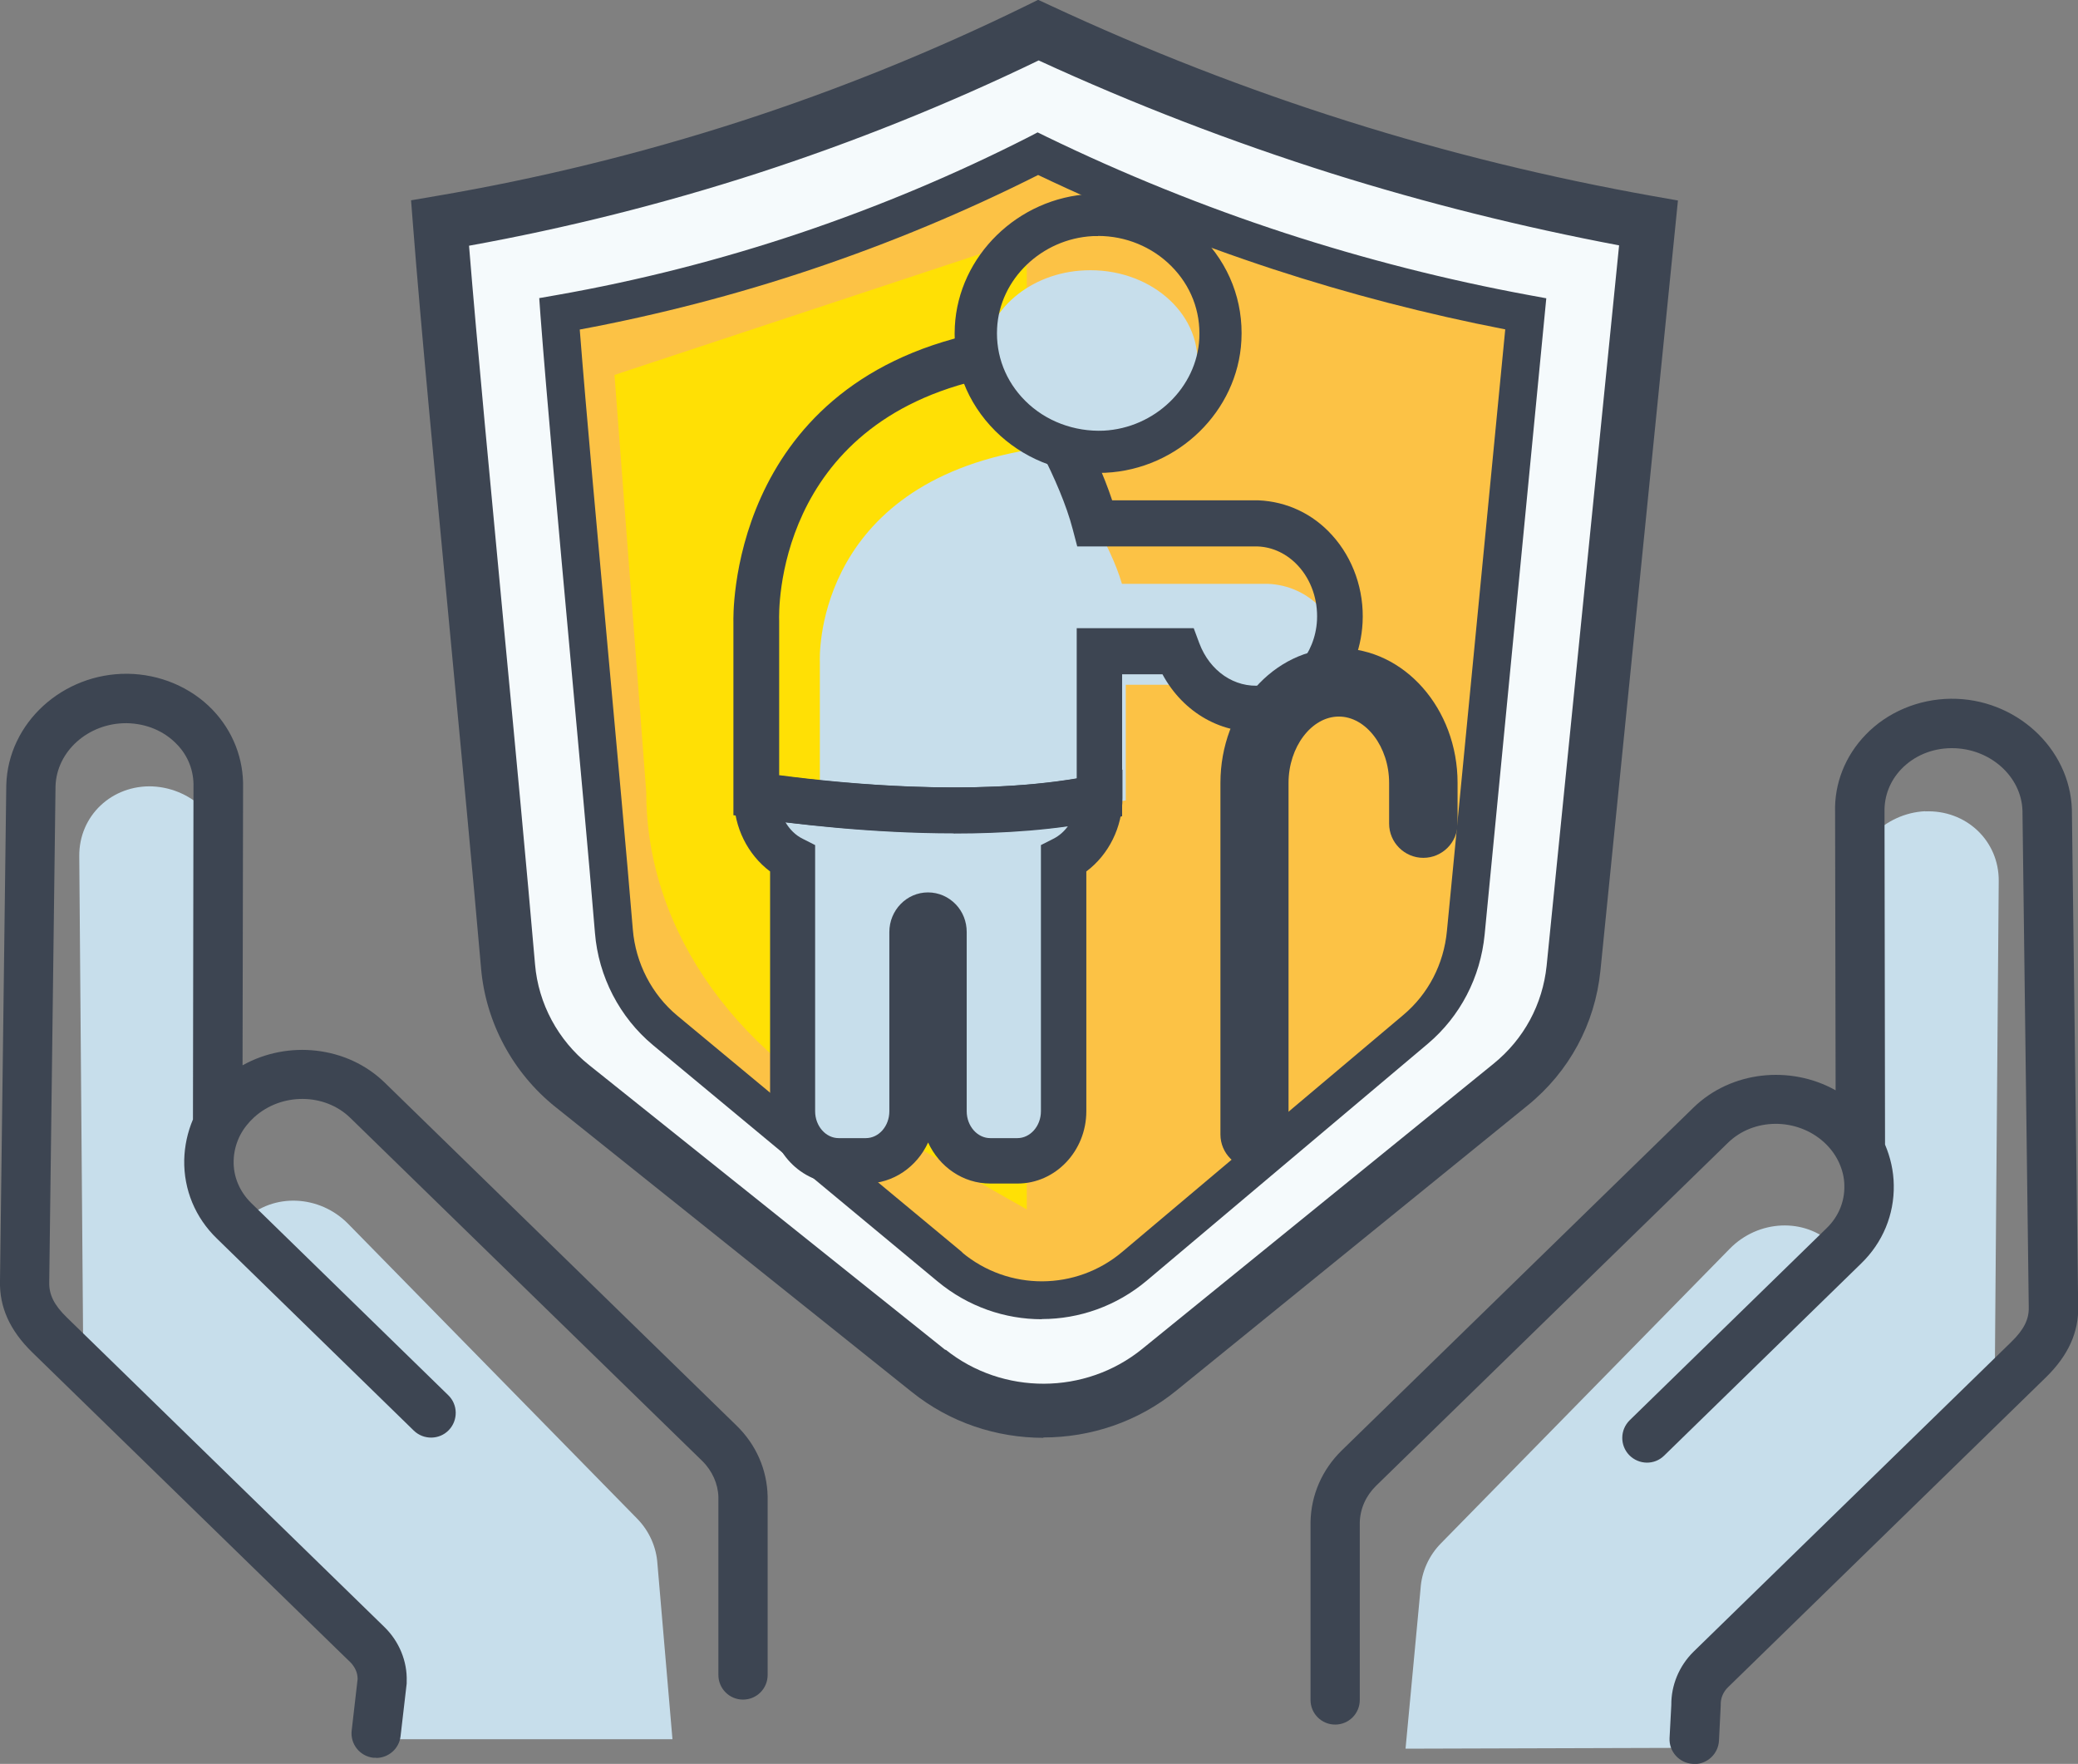
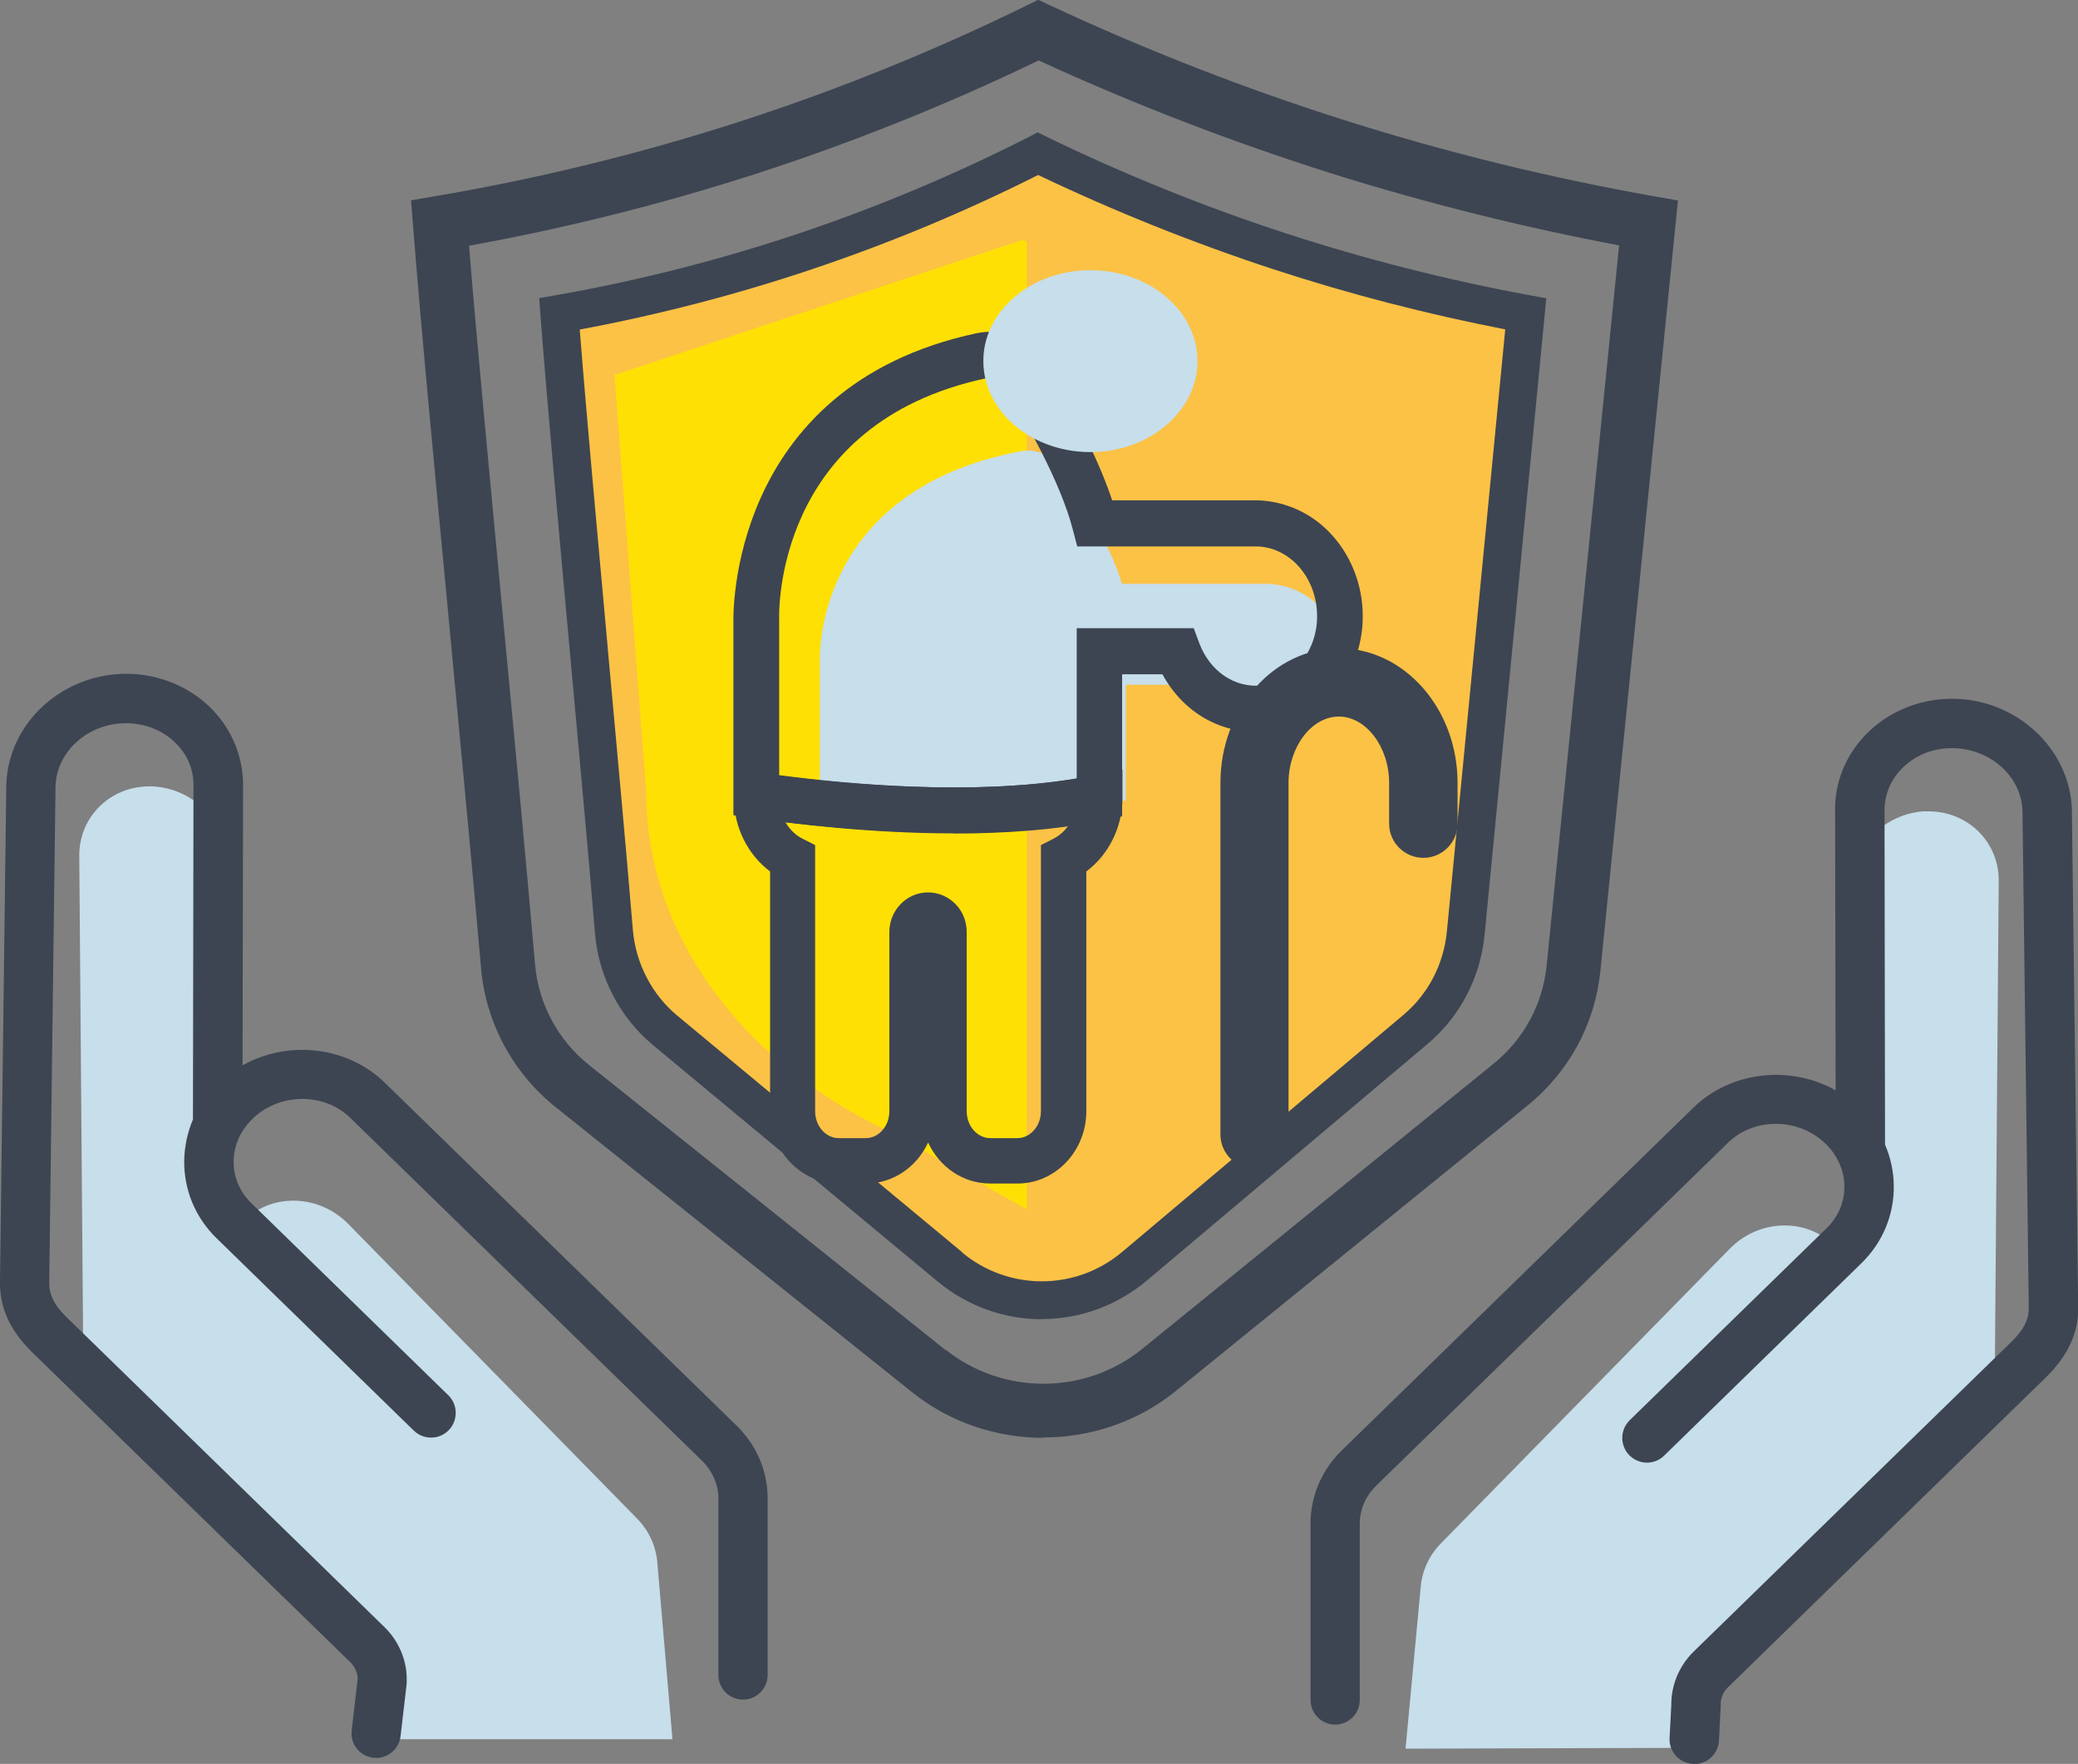
<svg xmlns="http://www.w3.org/2000/svg" id="Vrstva_1" viewBox="0 0 119 101">
  <rect x="0" y="0" width="119" height="101" fill="#808080" stroke="none" />
  <defs>
    <style>.cls-1{fill:#c7deeb;}.cls-1,.cls-2,.cls-3,.cls-4,.cls-5{stroke-width:0px;}.cls-2{fill:#ffe005;}.cls-3{fill:#3d4552;}.cls-4{fill:#f5fafc;}.cls-5{fill:#fcc245;}</style>
  </defs>
  <path class="cls-1" d="m8.74,45.03h0c2.35.11,4.26,2.06,4.28,4.37l.17,21.63c.2-.44.48-.86.86-1.21,1.61-1.52,4.25-1.41,5.89.26l16.54,16.87c.7.71,1.11,1.64,1.17,2.6l.86,10.04h-16.99l.08-1.88c0-.64-.27-1.26-.73-1.73l-14.94-15.24c-.74-.75-1.16-1.75-1.16-2.76l-.23-28.96c-.02-2.31,1.87-4.09,4.22-3.99" />
  <path class="cls-3" d="m21.54,100.65c-.05,0-.11,0-.16,0-.78-.09-1.33-.79-1.24-1.56l.34-2.95c0-.36-.15-.69-.42-.96L1.85,77.44c-1.29-1.26-1.89-2.6-1.85-4.1l.36-28.39c.1-3.56,3.23-6.4,6.94-6.37,1.85.02,3.63.77,4.87,2.06,1.17,1.22,1.79,2.81,1.75,4.48l-.03,15.88c2.59-1.45,5.98-1.11,8.14.99l20.15,19.64c1.12,1.09,1.75,2.53,1.78,4.06v10.22c0,.78-.63,1.41-1.41,1.41s-1.41-.63-1.41-1.41v-10.19c-.02-.75-.35-1.5-.93-2.07l-20.15-19.64c-1.47-1.43-3.94-1.45-5.5-.04-.33.3-.6.64-.8,1.02-.02.04-.04.08-.06.12-.2.43-.31.89-.32,1.36-.02.91.34,1.76,1.01,2.42l11.28,11c.56.54.57,1.44.03,2-.54.56-1.44.57-2,.03l-11.28-11c-1.24-1.2-1.9-2.8-1.87-4.5.02-.81.19-1.59.5-2.32l.03-19.02c.03-.94-.31-1.81-.96-2.47-.73-.76-1.75-1.18-2.86-1.2h-.04c-2.17,0-3.98,1.61-4.04,3.61l-.36,28.39c-.02.72.28,1.32,1,2.02l18.2,17.74c.84.82,1.31,1.96,1.27,3.11v.12s-.35,3.01-.35,3.01c-.08.72-.69,1.25-1.4,1.25Z" />
  <path class="cls-1" d="m110.26,46.45h0c-2.35.11-4.26,2.06-4.28,4.37l-.17,21.63c-.2-.44-.48-.86-.86-1.21-1.61-1.52-4.25-1.41-5.89.26l-16.54,16.87c-.7.71-1.11,1.64-1.17,2.6l-.86,9.16,16.95-.05-.04-.94c0-.64.27-1.26.73-1.73l14.94-15.24c.74-.75,1.16-1.75,1.16-2.76l.23-28.96c.02-2.31-1.87-4.09-4.22-3.99" />
  <path class="cls-3" d="m97.02,101s-.05,0-.07,0c-.78-.04-1.38-.7-1.34-1.48l.1-1.89c-.01-1.14.45-2.24,1.27-3.05l18.2-17.74c.72-.7,1.02-1.3,1-1.99l-.36-28.43c-.06-1.97-1.87-3.58-4.04-3.58-.01,0-.03,0-.04,0-1.11.01-2.13.44-2.86,1.2-.64.67-.98,1.53-.96,2.44l.03,19.06c.31.73.49,1.51.5,2.32.03,1.69-.63,3.29-1.87,4.49l-11.28,11c-.56.55-1.45.53-2-.03-.54-.56-.53-1.45.03-2l11.28-11c.67-.65,1.03-1.51,1.01-2.42,0-.47-.12-.93-.32-1.36-.02-.04-.04-.08-.06-.12-.19-.37-.46-.72-.79-1.02-1.56-1.41-4.03-1.4-5.5.04l-20.15,19.64c-.58.57-.91,1.31-.93,2.1v10.16c0,.78-.63,1.41-1.41,1.41s-1.41-.63-1.41-1.41v-10.19c.03-1.56.67-3,1.78-4.09l20.15-19.64c2.16-2.1,5.55-2.44,8.14-.99l-.03-15.92c-.05-1.63.57-3.22,1.75-4.44,1.24-1.29,3.02-2.04,4.87-2.06,3.69-.04,6.83,2.81,6.94,6.35l.36,28.43c.04,1.48-.56,2.82-1.85,4.08l-18.2,17.74c-.28.27-.43.63-.42,1.01v.05s-.1,2-.1,2c-.04.75-.66,1.34-1.41,1.34Z" />
-   <path class="cls-4" d="m53.18,78.49l-20.41-16.32c-2.11-1.69-3.44-4.16-3.67-6.84-1.06-12.33-3.11-32.44-3.9-42.57,5.21-.88,11.2-2.24,17.68-4.33,6.37-2.06,11.91-4.42,16.58-6.71,4.94,2.31,10.7,4.65,17.25,6.71,6.43,2.02,12.39,3.39,17.69,4.33l-4.29,42.68c-.26,2.61-1.56,5-3.6,6.66l-20.12,16.33c-3.84,3.12-9.35,3.14-13.21.05" />
  <path class="cls-3" d="m59.75,82.33c-2.68,0-5.35-.87-7.54-2.63l-20.41-16.32c-2.43-1.95-3.98-4.83-4.25-7.92-.47-5.41-1.14-12.44-1.78-19.24-.82-8.68-1.68-17.65-2.12-23.34l-.11-1.41,1.4-.24c5.9-1,11.77-2.44,17.46-4.28,5.59-1.81,11.1-4.04,16.38-6.63l.67-.33.67.31c5.51,2.57,11.25,4.81,17.06,6.64,5.7,1.8,11.59,3.24,17.49,4.29l1.42.25-4.44,44.11c-.31,3.04-1.79,5.78-4.17,7.71l-20.12,16.33c-2.2,1.79-4.91,2.68-7.61,2.68Zm-5.6-5.05c3.27,2.62,8.01,2.6,11.26-.04l20.12-16.33c1.74-1.41,2.81-3.4,3.04-5.61l4.15-41.25c-5.56-1.05-11.09-2.43-16.47-4.12-5.7-1.8-11.34-3.97-16.77-6.47-5.21,2.52-10.63,4.69-16.12,6.47-5.38,1.74-10.92,3.13-16.5,4.14.46,5.68,1.25,13.9,2,21.88.65,6.81,1.31,13.84,1.78,19.27.19,2.25,1.32,4.35,3.09,5.76l20.41,16.32Z" />
  <path class="cls-5" d="m54.41,72.56l-16.32-13.55c-1.69-1.4-2.75-3.45-2.94-5.68-.85-10.24-2.49-26.93-3.12-35.35,4.17-.73,8.95-1.86,14.14-3.6,5.09-1.71,9.52-3.67,13.26-5.57,3.95,1.92,8.56,3.86,13.8,5.57,5.14,1.68,9.91,2.82,14.14,3.6l-3.43,35.44c-.21,2.16-1.25,4.15-2.88,5.53l-16.09,13.56c-3.07,2.59-7.48,2.6-10.56.04" />
  <path class="cls-3" d="m59.66,75.54c-2.11,0-4.22-.72-5.95-2.15l-16.32-13.55c-1.9-1.58-3.12-3.92-3.32-6.43-.37-4.48-.9-10.2-1.42-15.92-.66-7.23-1.34-14.7-1.7-19.44l-.07-.98.97-.17c4.73-.83,9.43-2.03,13.98-3.56,4.48-1.51,8.89-3.36,13.11-5.51l.48-.25.49.24c4.41,2.14,9.01,4,13.66,5.52,4.57,1.49,9.28,2.69,14,3.56l.98.18-3.53,36.43c-.24,2.46-1.4,4.69-3.26,6.26l-16.09,13.56c-1.74,1.46-3.87,2.2-6.01,2.2Zm-4.56-3.82c2.66,2.21,6.52,2.2,9.17-.04l16.09-13.56c1.43-1.2,2.32-2.91,2.5-4.81l3.34-34.45c-4.49-.87-8.96-2.03-13.3-3.45-4.57-1.5-9.09-3.31-13.45-5.39-4.17,2.1-8.52,3.91-12.93,5.39-4.34,1.46-8.82,2.62-13.32,3.46.37,4.73,1.01,11.69,1.62,18.43.52,5.72,1.05,11.45,1.42,15.93.16,1.92,1.09,3.72,2.55,4.93l16.32,13.55Z" />
  <path class="cls-2" d="m35.19,21.47c.61,7.97,1.21,15.94,1.82,23.91,0,8.02,5.36,15.45,14.07,19.49l7.7,4.37h.02V13.82l-.25-.08-23.36,7.73Z" />
  <path class="cls-1" d="m76.74,37.86c-.12,2.05-1.81,3.75-3.9,3.93-1.97.17-3.69-.95-4.38-2.58h-3.99v6.62c-6.19,1.16-14.18.34-17.52-.1v-7.86s-.47-9.76,11.5-12.03c.85-.16,1.72.19,2.21.89,1.07,1.54,2.92,4.4,3.59,6.7h8.35c2.39.09,4.29,2.06,4.15,4.44" />
  <path class="cls-3" d="m71.85,66.92c-1.08,0-1.96-.88-1.96-1.96v-20.13c0-4.25,3.05-7.71,6.79-7.71s6.79,3.46,6.79,7.71v2.33c0,1.08-.88,1.96-1.96,1.96s-1.96-.88-1.96-1.96v-2.33c0-2.06-1.32-3.8-2.88-3.8s-2.88,1.74-2.88,3.8v20.13c0,1.08-.88,1.96-1.96,1.96Z" />
-   <path class="cls-1" d="m62.97,45.67v.03c0,1.55-.85,2.88-2.07,3.49v14.44c0,1.57-1.18,2.84-2.65,2.84h-1.55c-1.46,0-2.65-1.27-2.65-2.84v-10.26c0-.27-.1-.51-.27-.69-.17-.18-.39-.29-.65-.29-.51,0-.91.44-.91.97v10.26c0,1.57-1.19,2.84-2.65,2.84h-1.55c-1.46,0-2.65-1.27-2.65-2.84v-14.44c-1.22-.62-2.07-1.95-2.07-3.49v-.15c3.75.54,12.71,1.54,19.65.12" />
  <path class="cls-3" d="m58.26,67.77h-1.55c-1.57,0-2.92-.96-3.56-2.35-.64,1.39-1.99,2.35-3.56,2.35h-1.55c-2.17,0-3.94-1.86-3.94-4.14v-13.73c-1.28-.96-2.07-2.53-2.07-4.21v-1.64l1.48.21c3.51.5,12.42,1.52,19.21.13l1.56-.32v1.62c0,1.68-.79,3.25-2.07,4.21v13.73c0,2.28-1.77,4.14-3.94,4.14Zm-5.11-16.67c.6,0,1.17.25,1.59.69.4.42.62.98.62,1.58v10.26c0,.85.61,1.54,1.35,1.54h1.55c.74,0,1.35-.69,1.35-1.54v-15.24l.71-.36c.34-.17.63-.43.85-.74-5.75.78-12.3.26-16.19-.21.24.41.58.75.99.95l.71.36v15.24c0,.85.61,1.54,1.35,1.54h1.55c.75,0,1.35-.69,1.35-1.54v-10.26c0-1.25.99-2.27,2.21-2.27Z" />
  <path class="cls-3" d="m54.63,47.72c-4.77,0-9.23-.55-11.5-.88l-1.13-.16v-11.09c0-.08-.41-13.45,13.93-16.51,1.51-.32,3.03.35,3.87,1.72,1.09,1.77,2.94,4.97,3.89,7.85h8.38c1.62.07,3.11.77,4.21,1.99,1.21,1.33,1.85,3.16,1.75,5.02h0c-.17,3.25-2.56,5.92-5.57,6.21-2.44.25-4.7-1.05-5.89-3.26h-2.31v8.13l-1.05.22c-2.71.57-5.72.77-8.61.77Zm-9.99-3.33c3.82.5,11.06,1.19,17.02.18v-8.6h6.7l.32.86c.6,1.6,2.02,2.57,3.55,2.42,1.69-.16,3.09-1.8,3.19-3.73h0c.06-1.17-.33-2.3-1.07-3.11-.63-.69-1.46-1.09-2.33-1.12h-10.33s-.26-.99-.26-.99c-.72-2.77-2.74-6.27-3.88-8.11-.25-.41-.68-.62-1.08-.53-12.13,2.59-11.87,13.42-11.85,13.88v8.86Z" />
  <path class="cls-1" d="m62.77,25.88c-3.64.16-6.63-2.38-6.45-5.47.15-2.65,2.68-4.8,5.8-4.93,3.64-.16,6.63,2.38,6.45,5.47-.16,2.64-2.69,4.8-5.8,4.93" />
-   <path class="cls-3" d="m62.89,27.09c-2.22,0-4.35-.87-5.9-2.42-1.61-1.61-2.43-3.73-2.31-5.98.21-4.04,3.62-7.37,7.77-7.58,2.38-.11,4.68.76,6.33,2.41,1.61,1.61,2.43,3.73,2.31,5.98-.21,4.04-3.62,7.37-7.78,7.57h0c-.14,0-.28.01-.42.01Zm-.01-13.57c-.1,0-.2,0-.3,0-2.93.15-5.34,2.47-5.48,5.28-.08,1.56.49,3.03,1.61,4.15,1.17,1.17,2.81,1.78,4.49,1.71h0c2.93-.15,5.34-2.47,5.48-5.28.08-1.56-.49-3.03-1.61-4.15-1.1-1.1-2.61-1.72-4.19-1.72Z" />
</svg>